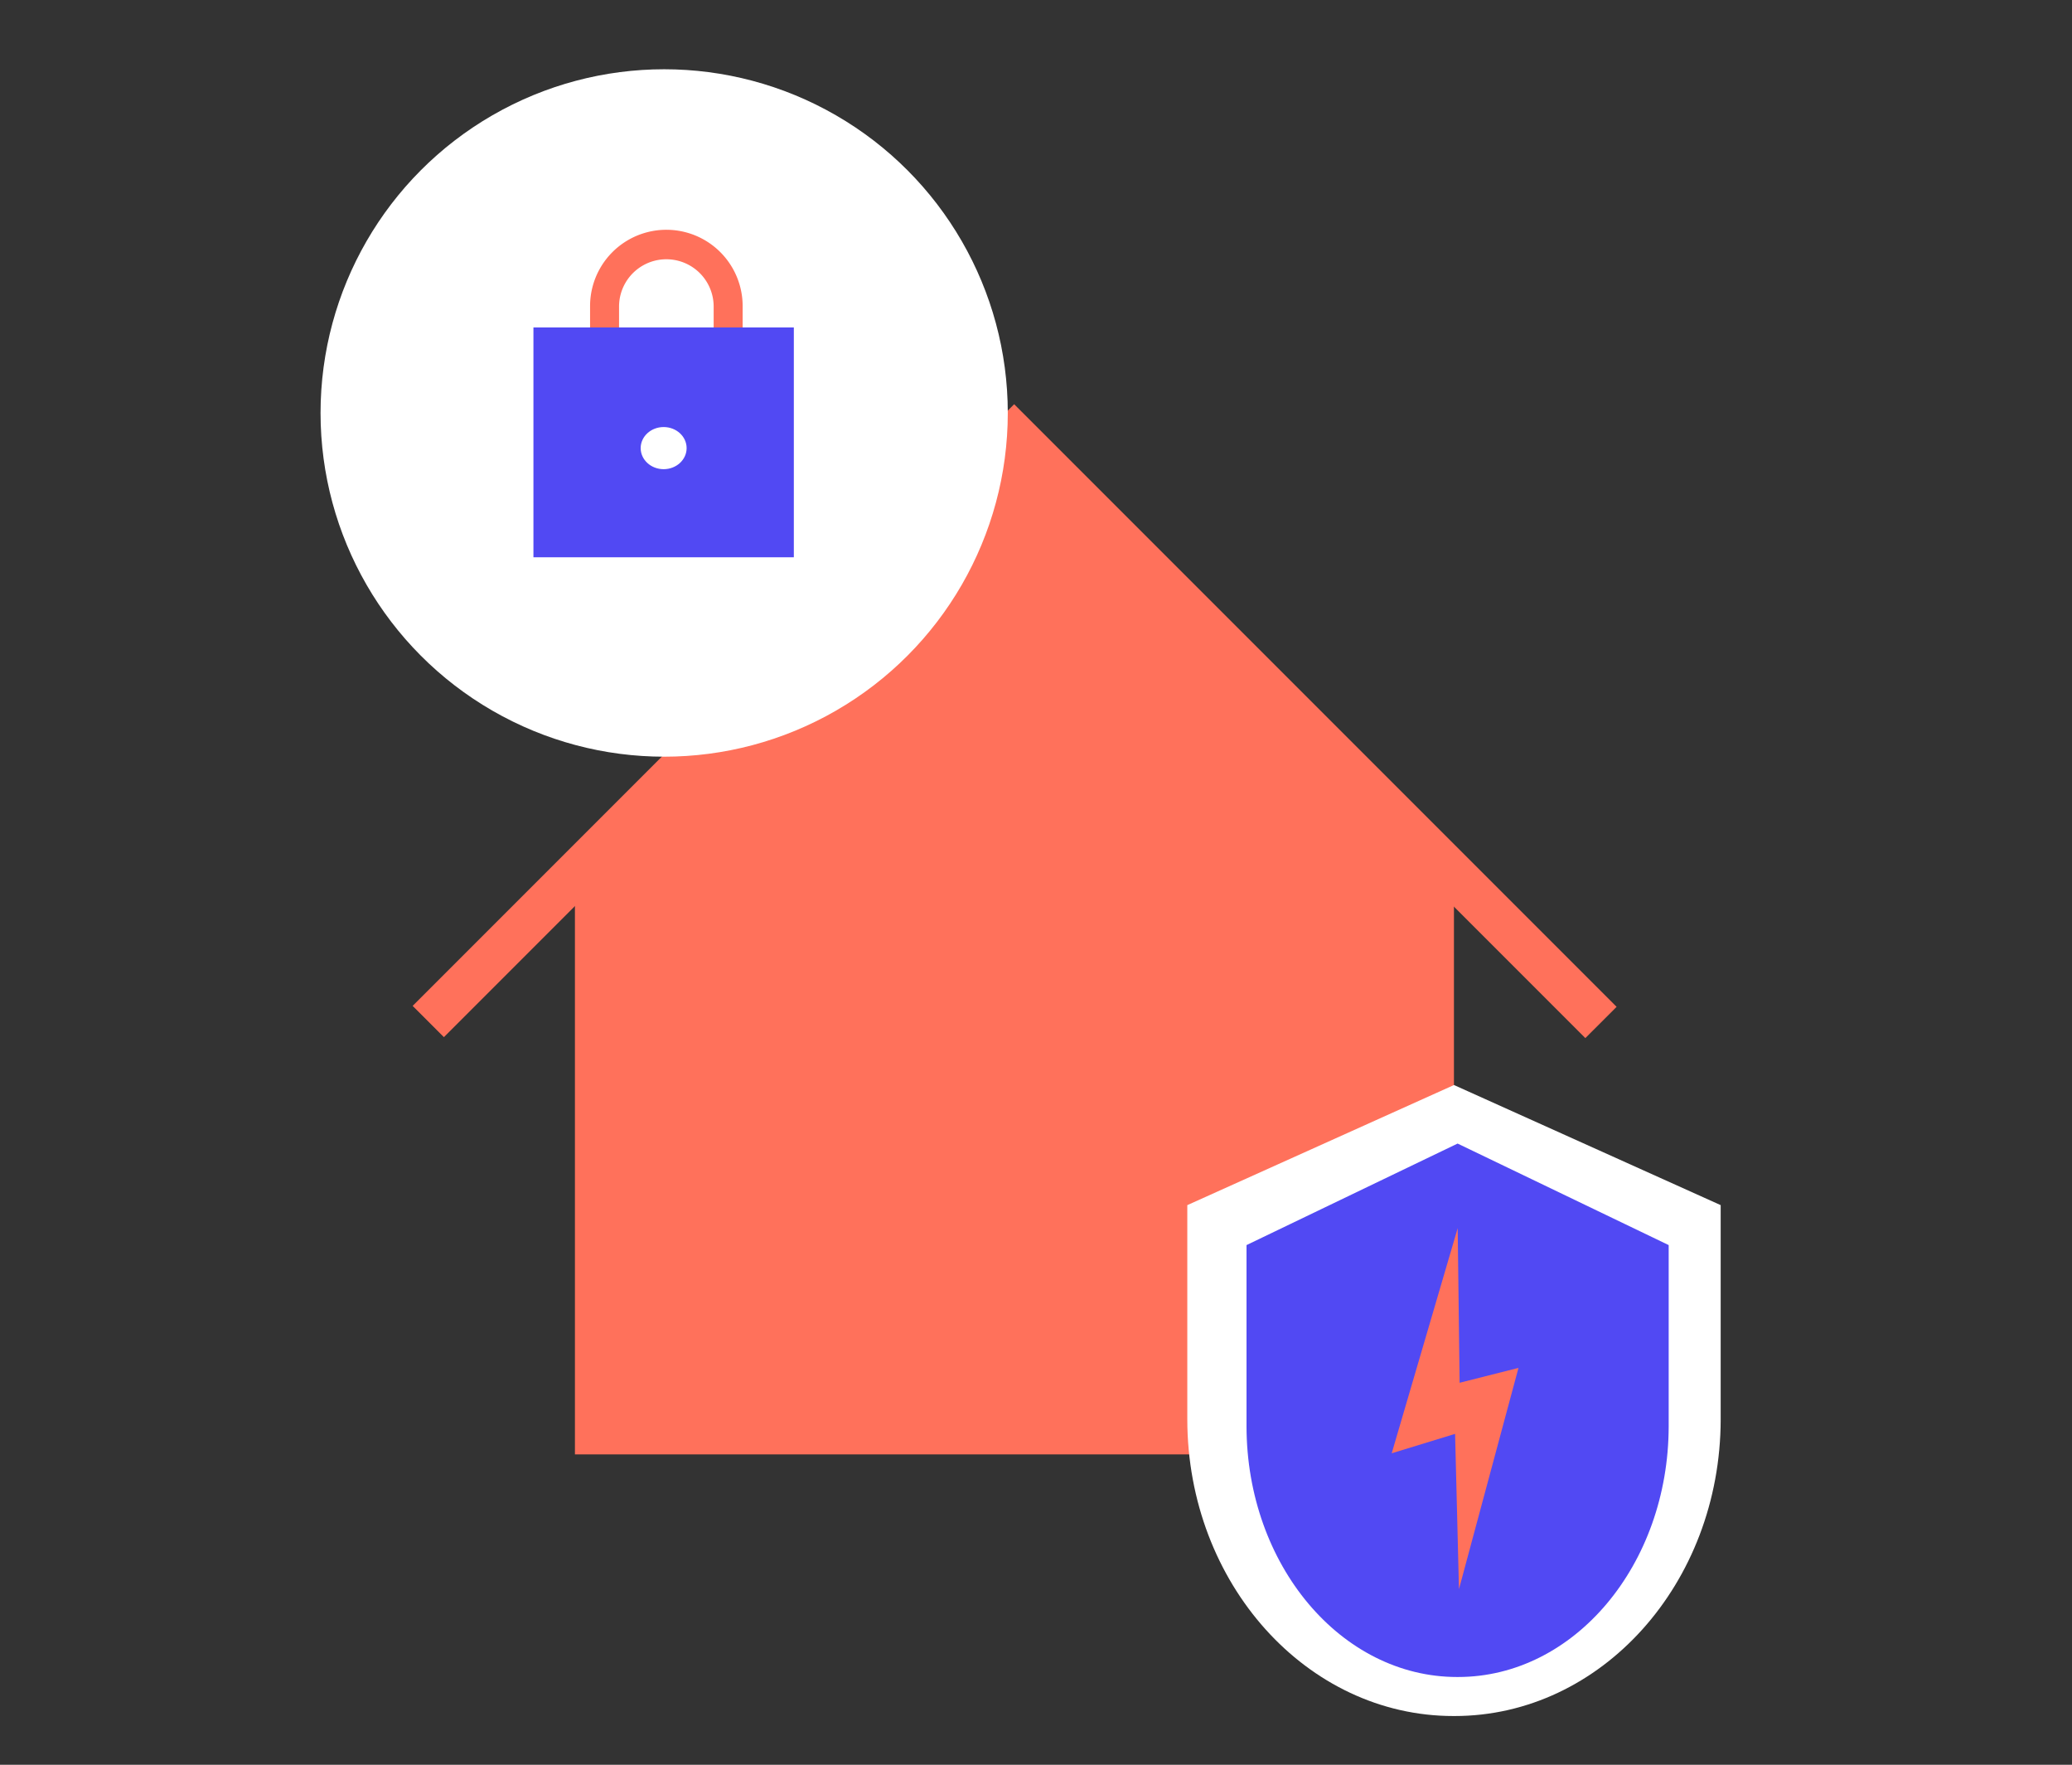
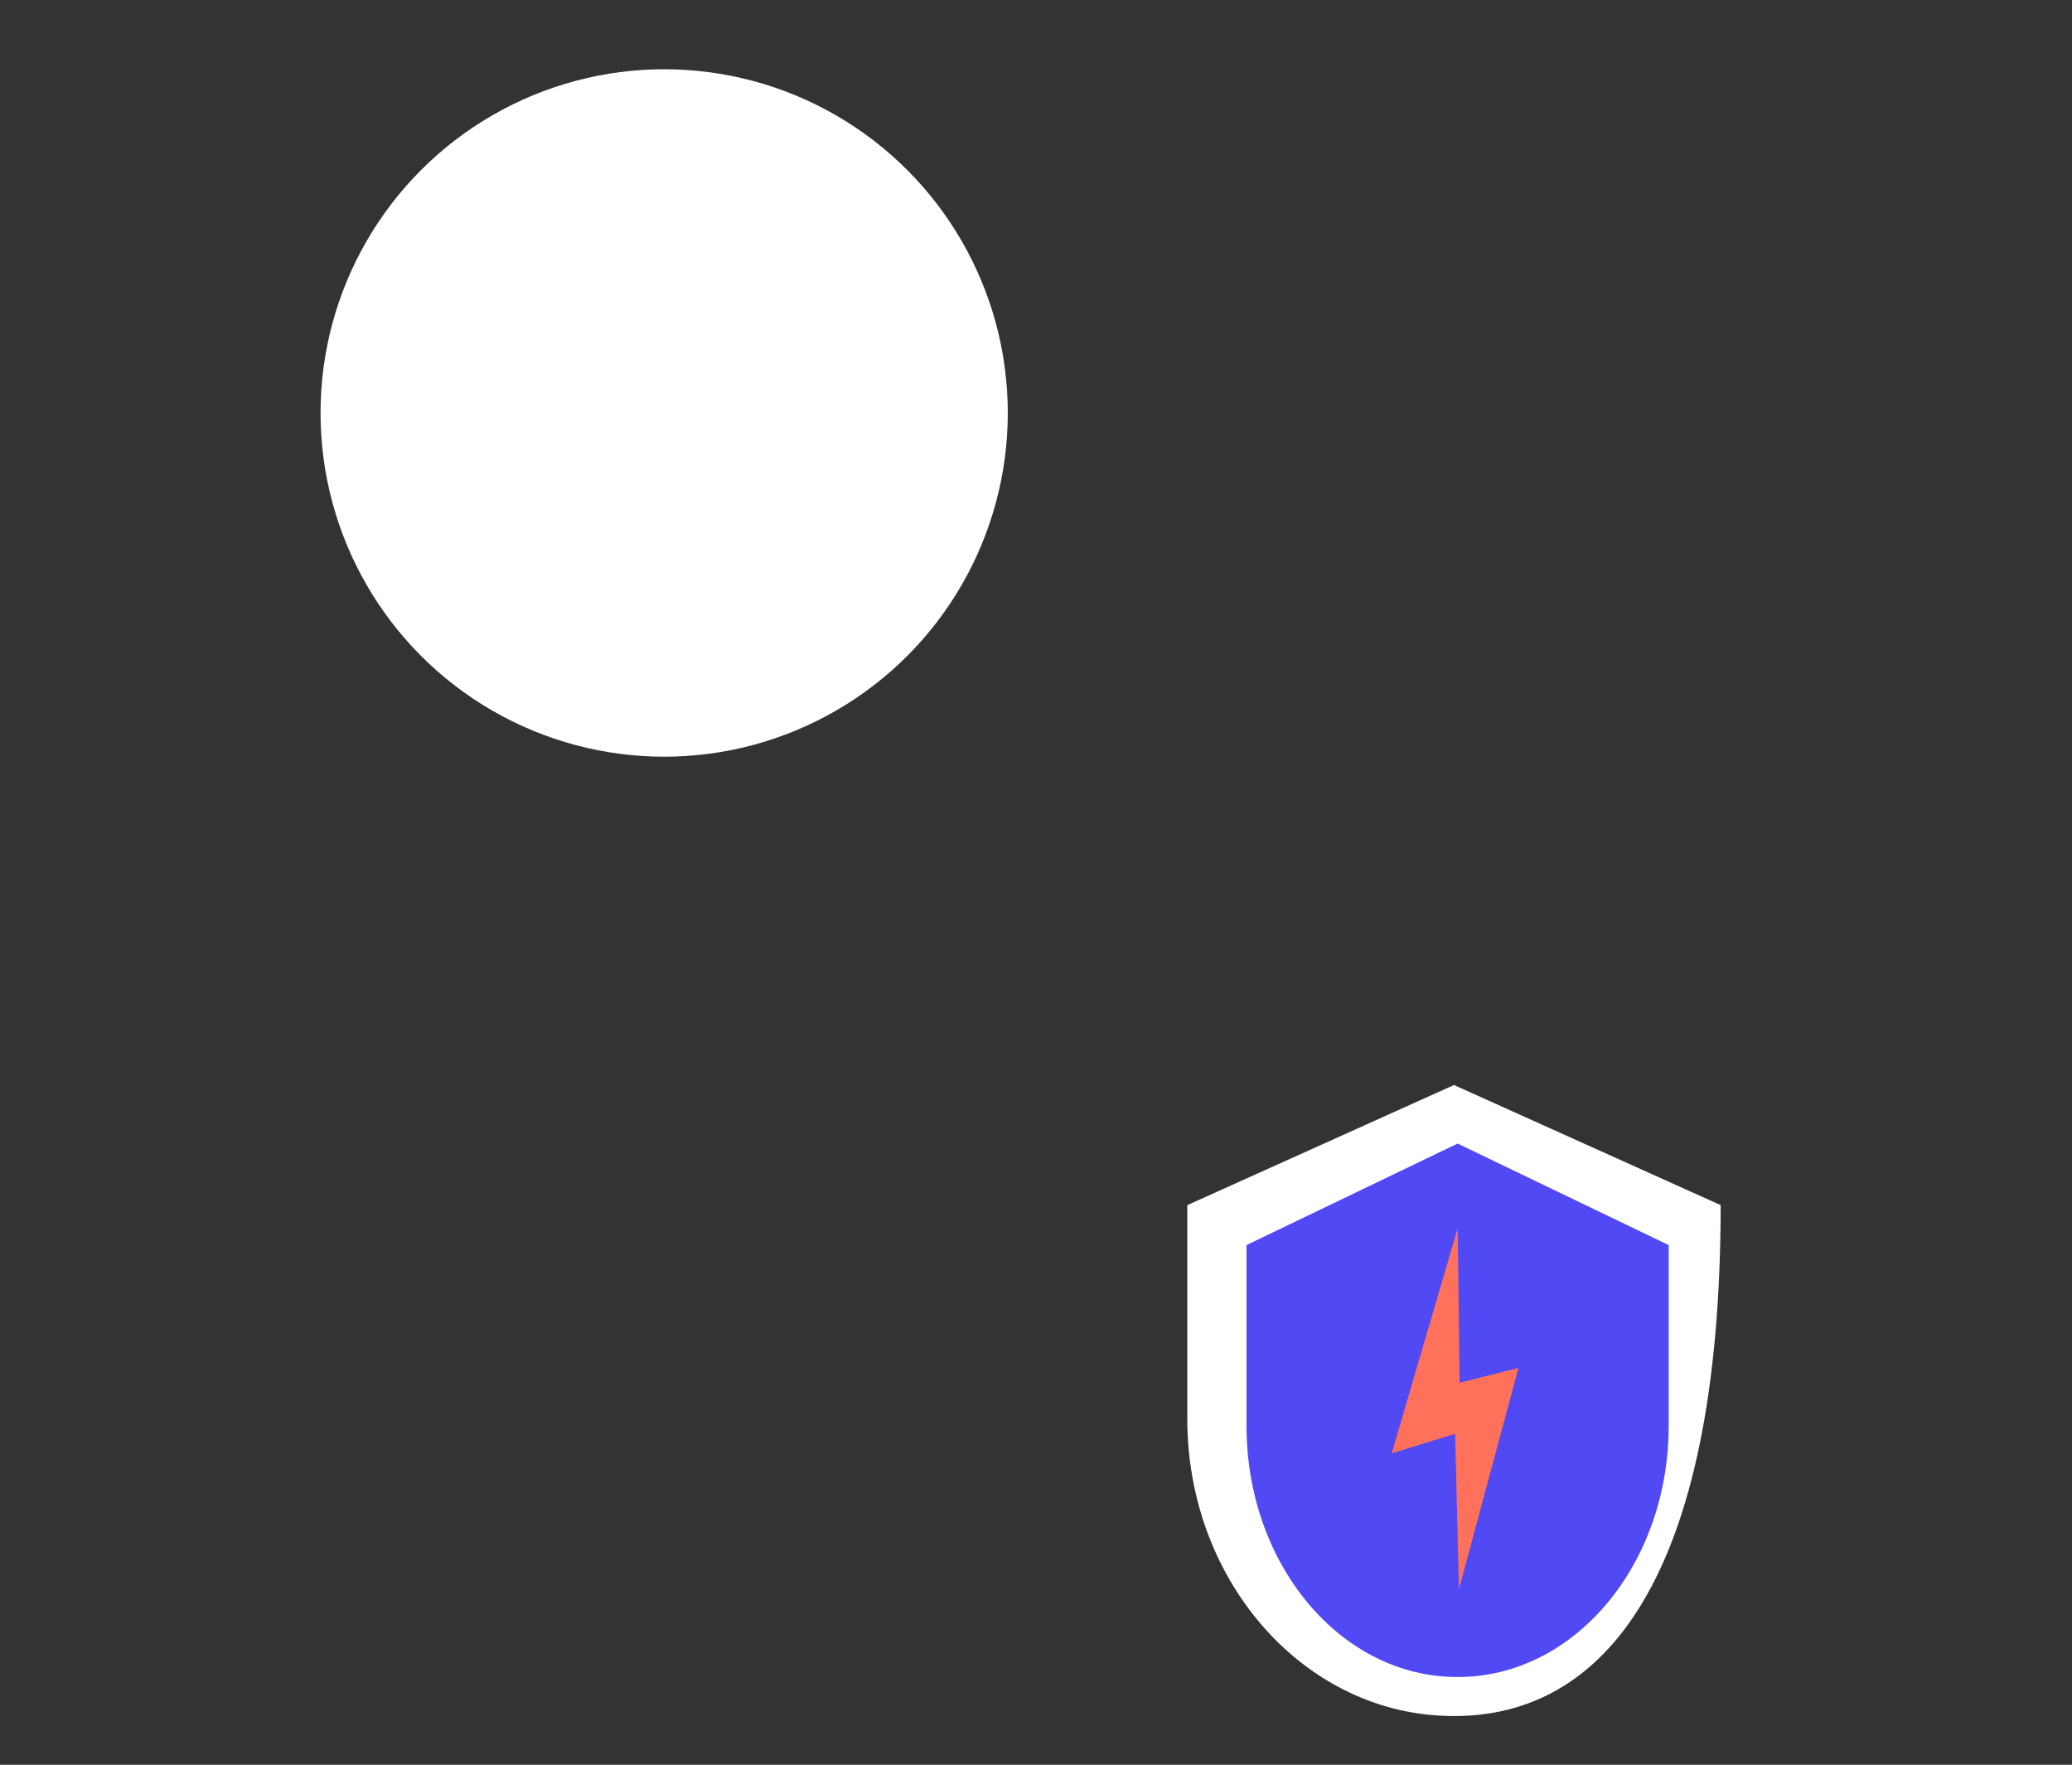
<svg xmlns="http://www.w3.org/2000/svg" width="404" height="344" viewBox="0 0 404 344">
  <rect x="0" y="0" width="404" height="344" fill="#333333" stroke="none" />
  <defs>
    <clipPath id="a">
      <rect width="404" height="344" transform="translate(15227 -17038)" fill="none" stroke="#707070" stroke-width="1" />
    </clipPath>
  </defs>
  <g transform="translate(-15227 17038)" clip-path="url(#a)">
    <g transform="translate(14549.5 -17281.5)">
      <g transform="translate(-65 -18)">
        <g transform="translate(823.667 341)">
-           <path d="M2459.073,9648.532v-24.654l84.2-87.123L2630.464,9626v110.049h-171.39Z" transform="translate(-2428.14 -9532.046)" fill="#ff715b" />
          <g transform="translate(0)">
-             <path d="M1141.125,616.871,1029.754,505.5,918.567,616.687,913.18,611.3l116.575-116.575,116.759,116.758Z" transform="translate(-913.18 -494.725)" fill="#ff715b" stroke="#ff715b" stroke-width="1" />
-           </g>
+             </g>
        </g>
      </g>
      <g transform="translate(44.136 -18.002)">
-         <path d="M52.107,123H51.89C23.278,123,.058,97.153,0,65.215v-41.8L52,0l52,23.411v41.8C103.942,97.151,80.721,123,52.109,123Z" transform="translate(864.864 473.002)" fill="#fff" />
+         <path d="M52.107,123H51.89C23.278,123,.058,97.153,0,65.215v-41.8L52,0l52,23.411C103.942,97.151,80.721,123,52.109,123Z" transform="translate(864.864 473.002)" fill="#fff" />
        <path d="M41.242,103.982H41.07C18.424,103.983.046,82.131,0,55.131V19.791L41.156,0,82.314,19.791v35.34c-.046,27-18.425,48.849-41.071,48.851Z" transform="translate(876.411 484.413)" fill="#5149f3" />
        <g transform="translate(917.584 500.898) rotate(45)">
          <g transform="translate(0 0)">
            <path d="M0,0,21.938,40.131,28,28.716,49.94,49.584,27.646,10.88,21.581,21.046Z" fill="#ff715b" />
          </g>
        </g>
      </g>
      <g transform="translate(23 -38)">
        <circle cx="67" cy="67" r="67" transform="translate(717 295)" fill="#fff" />
        <g transform="translate(758.51 326.29)">
-           <path d="M40.719,24.059v-5.95a14.875,14.875,0,0,0-29.75,0v5.95Zm-5.652,0H16.621v-5.95a9.223,9.223,0,0,1,18.445,0Z" transform="translate(0.073 -3.234)" fill="#ff715b" />
-           <rect width="50.773" height="44.8" transform="translate(0 19.039)" fill="#5149f3" />
-           <ellipse cx="4.48" cy="4.107" rx="4.48" ry="4.107" transform="translate(20.908 38.453)" fill="#fff" />
-         </g>
+           </g>
      </g>
    </g>
  </g>
</svg>